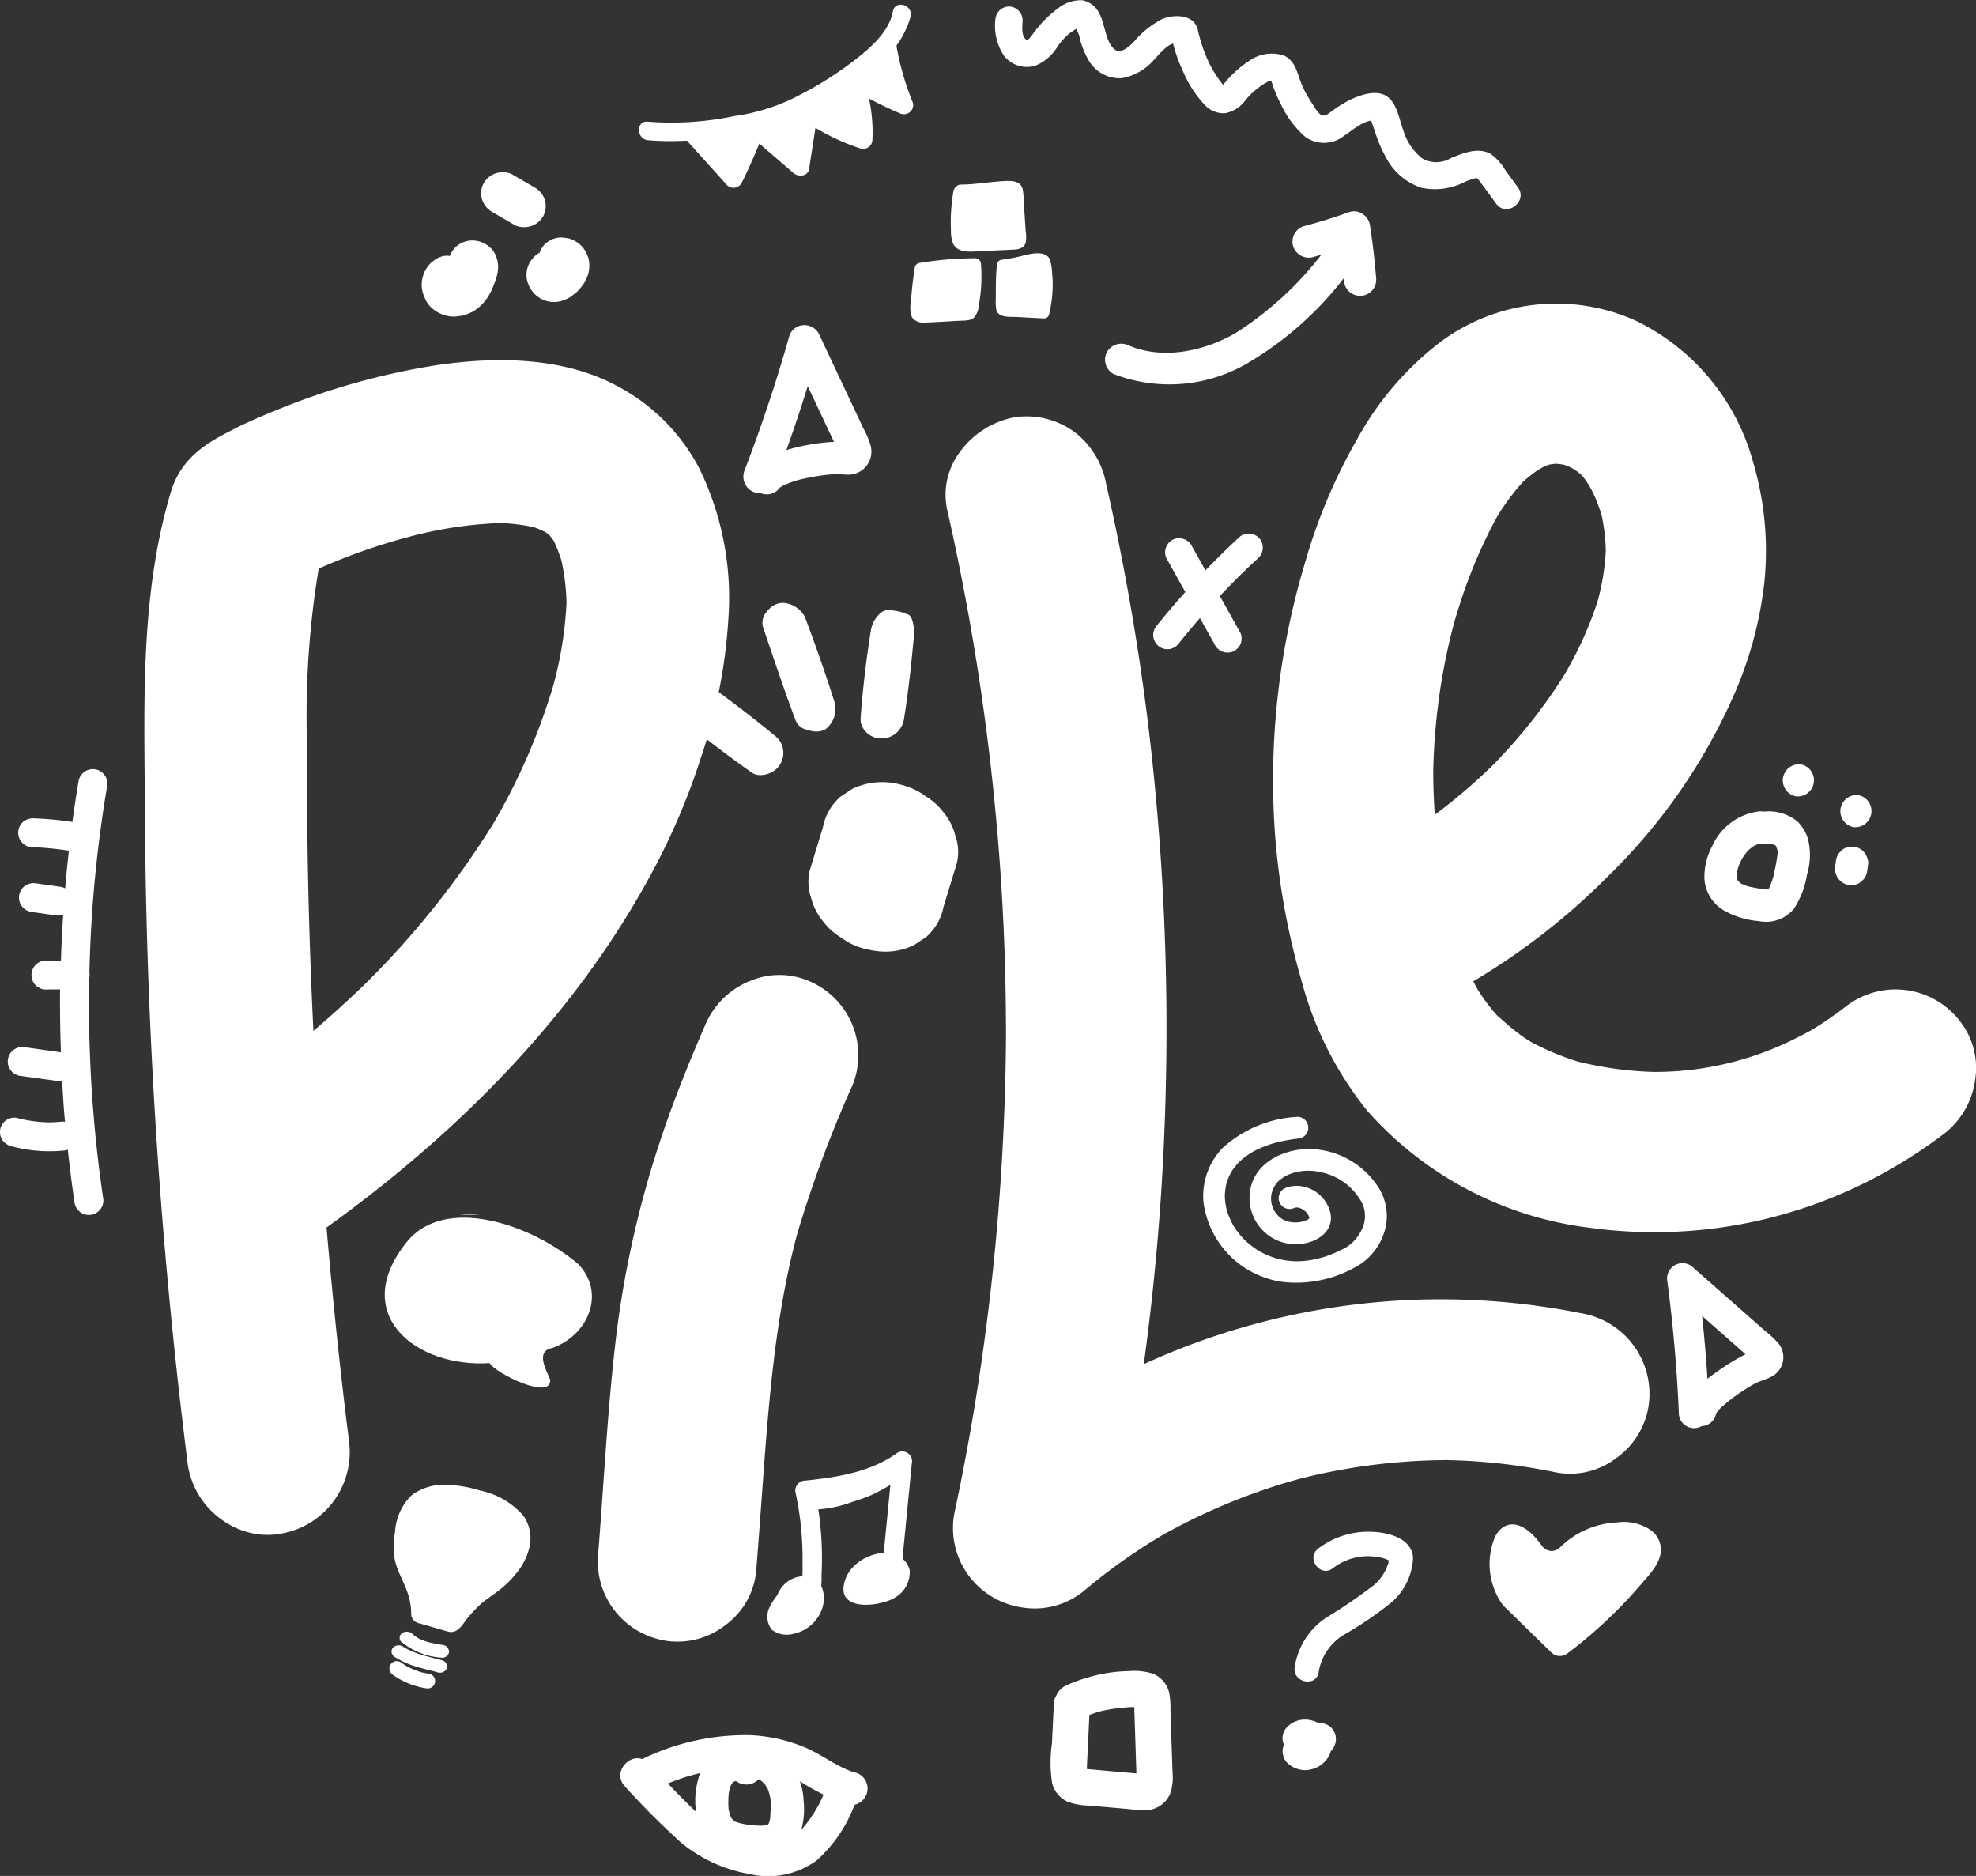
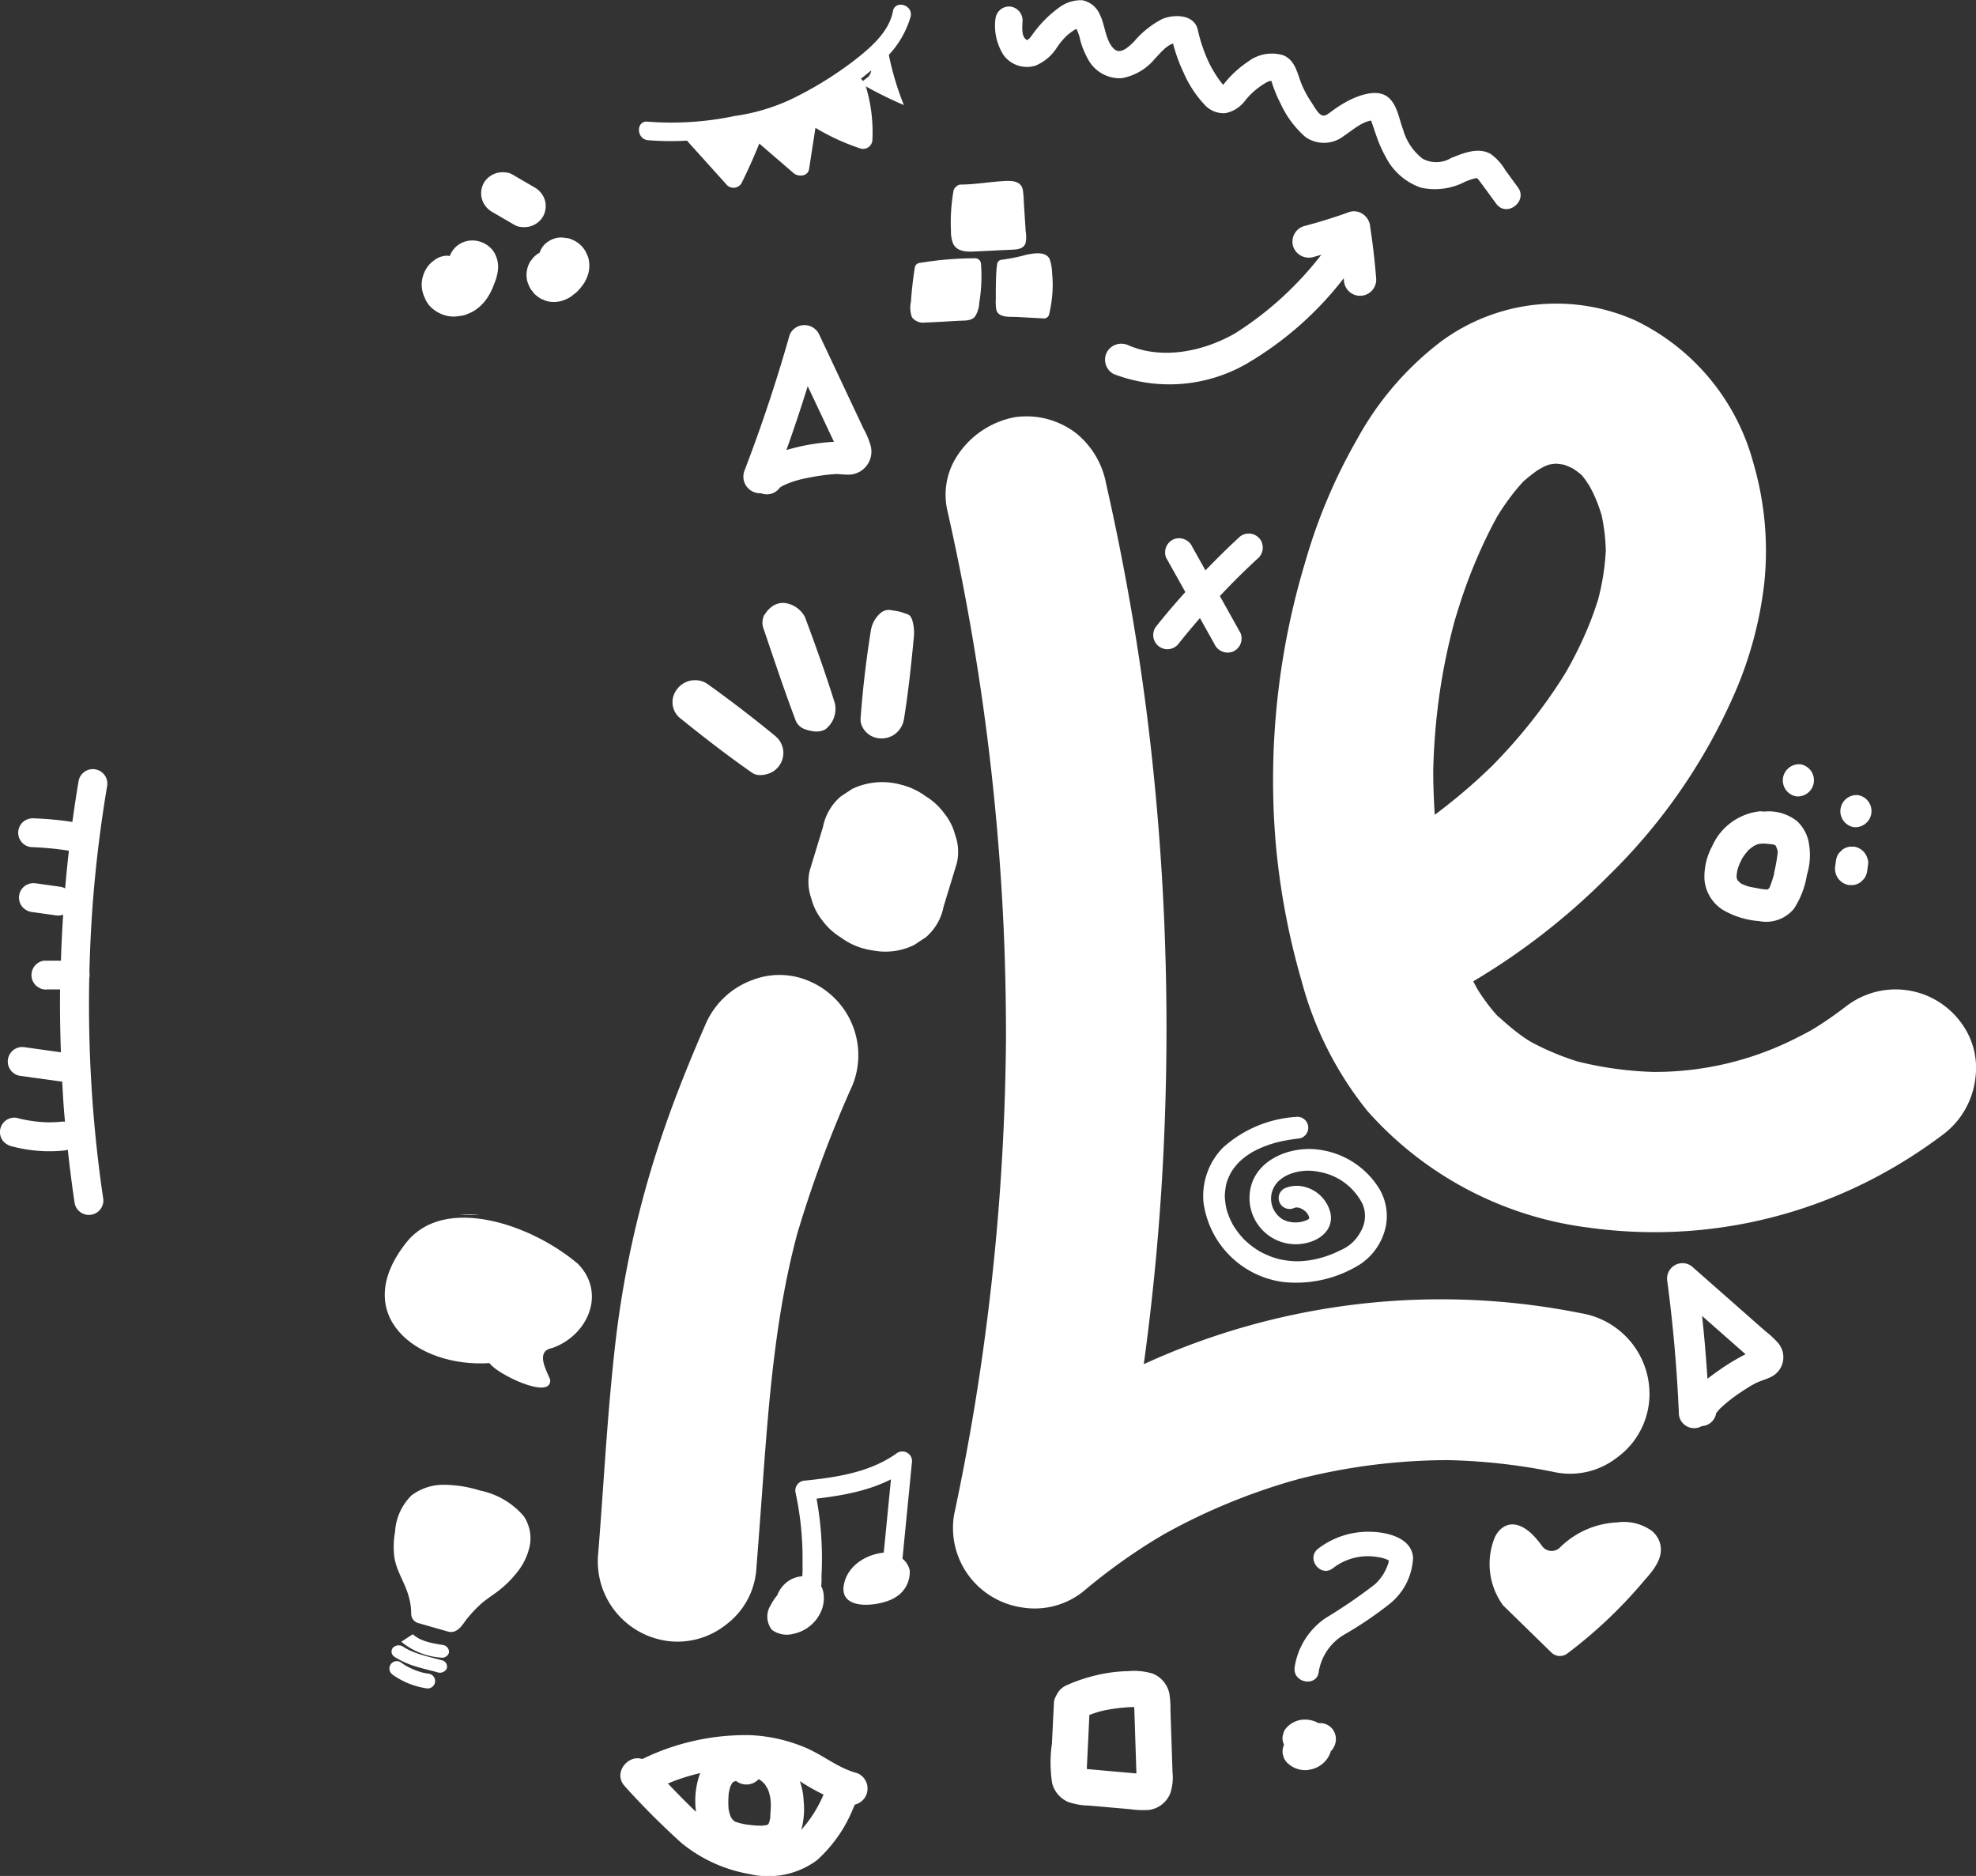
<svg xmlns="http://www.w3.org/2000/svg" width="143.097" height="135.822" viewBox="0 0 143.097 135.822">
  <rect x="0" y="0" width="143.097" height="135.822" fill="#333333" stroke="none" />
  <defs>
    <clipPath id="a">
      <rect width="143.097" height="135.822" fill="#fff" />
    </clipPath>
  </defs>
  <g clip-path="url(#a)">
    <path d="M199.427,87.556a5.867,5.867,0,0,0-8.111-1.024c-.71.549-1.428,1.053-2.134,1.5-.1.063-.2.124-.3.186l-.147.089c-.383.211-.771.411-1.15.6a22.632,22.632,0,0,1-10.284,2.42,25.745,25.745,0,0,1-5.5-.761l-.062-.019c-.233-.074-.463-.151-.695-.235-.466-.167-.92-.349-1.351-.541s-.877-.411-1.289-.637l-.1-.06c-.119-.076-.239-.152-.356-.23a16.4,16.4,0,0,1-1.556-1.25c-.115-.1-.229-.2-.345-.3h0c-.042-.038-.089-.079-.105-.1q-.243-.273-.47-.561a14.428,14.428,0,0,1-.9-1.281l-.122-.219c-.064-.122-.129-.245-.191-.368a49.078,49.078,0,0,0,9.865-7.712,41.823,41.823,0,0,0,9.14-13.316,27.906,27.906,0,0,0,2.068-7.8,22.63,22.63,0,0,0-.79-8.7,16.077,16.077,0,0,0-8.517-10.306,14.056,14.056,0,0,0-14.122,1.527,22.364,22.364,0,0,0-6.061,7.065,39.888,39.888,0,0,0-3.757,8.9,54.645,54.645,0,0,0-2.141,20.239,52.61,52.61,0,0,0,1.887,10.093,25.326,25.326,0,0,0,4.75,9.384,25.671,25.671,0,0,0,16.185,8.479q.76.106,1.533.173A34.309,34.309,0,0,0,193.881,98.7a36,36,0,0,0,4.511-2.927,5.973,5.973,0,0,0,2.237-4.068,5.477,5.477,0,0,0-1.2-4.145M172.628,48.8l.023.048-.023-.031.028.042c.01.022.022.044.033.065l.025.046,0,0c.153.289.27.529.369.755a11.874,11.874,0,0,1,.473,1.305,13.824,13.824,0,0,1,.3,2.554,16.867,16.867,0,0,1-.252,2.171c-.079.436-.18.89-.3,1.351l-.046.145c-.065.2-.129.4-.2.605a25.726,25.726,0,0,1-1.236,2.928c-.239.485-.5.976-.772,1.458l-.094.161c-.122.2-.246.4-.374.6a38.184,38.184,0,0,1-4.3,5.481c-.2.215-.407.429-.606.632l-.078.079c-.411.393-.85.81-1.29,1.2-.877.781-1.787,1.524-2.7,2.21-.045.034-.09.068-.137.1-.073-1.06-.11-2.126-.112-3.192a46.738,46.738,0,0,1,.545-6.146c.168-1.057.375-2.119.617-3.156.123-.527.255-1.051.393-1.56.091-.3.183-.605.279-.906a36.723,36.723,0,0,1,2.563-6.2c.066-.124.135-.247.2-.37l.031-.055h0l.008-.014.158-.255c.254-.4.5-.75.742-1.079.227-.3.462-.6.695-.867q.147-.17.3-.333a12.34,12.34,0,0,1,1.038-.819l.039-.022c.1-.055.39-.22.475-.26.1-.043.209-.082.316-.118.164-.028.331-.049.5-.063a5.548,5.548,0,0,1,.572.075c.048.016.1.033.145.052.166.065.33.138.486.215l.016.009c.2.133.36.247.5.363.051.041.1.084.148.128a6.924,6.924,0,0,1,.435.588m.192.238c-.022-.025-.044-.05-.064-.076" transform="translate(-57.568 -13.716)" fill="#fff" />
-     <path d="M59.275,61.1a21.3,21.3,0,0,0-2.11-10.909,14.118,14.118,0,0,0-5.943-5.956c-3.327-1.8-7.746-2.3-13.131-1.5a51.518,51.518,0,0,0-11.4,3.187c-1.372.548-2.467,1.039-3.448,1.547-1.505.779-3.567,1.846-4.339,4.429-2.022,6.765-1.959,13.812-1.9,20.626q.011,1.183.018,2.359a394.281,394.281,0,0,0,2.483,42.253c.189,1.668.4,3.391.613,5.123a5.97,5.97,0,0,0,2.408,4.013,5.783,5.783,0,0,0,2.633,1.094,5.35,5.35,0,0,0,1.666-.03,5.992,5.992,0,0,0,4.993-6.592c-.638-5.064-1.19-10.3-1.642-15.582,10.625-7.64,18.59-16.353,23.681-25.914a48.354,48.354,0,0,0,3.434-8.117A38.025,38.025,0,0,0,59.275,61.1M28.756,70.024a65.563,65.563,0,0,1,.85-12.566,42.844,42.844,0,0,1,6.5-2.291,29.623,29.623,0,0,1,6.63-1.009,13.318,13.318,0,0,1,2.461.3,7.656,7.656,0,0,1,.825.351c.1.071.2.148.3.23.113.139.223.285.325.436a11.341,11.341,0,0,1,.535,1.378,15.735,15.735,0,0,1,.372,3.067,27.782,27.782,0,0,1-.958,6.007,45.47,45.47,0,0,1-4.342,9.989,63.093,63.093,0,0,1-9.392,11.716q-1.738,1.675-3.636,3.3c-.162-3.28-.281-6.518-.356-9.668-.087-3.67-.122-7.425-.106-11.161V70.1h0Z" transform="translate(-6.529 -16.287)" fill="#fff" />
    <path d="M157.336,113.915a51.638,51.638,0,0,0-31.743,3.672c.764-5.574,1.263-11.177,1.486-16.707a182.819,182.819,0,0,0-1.281-30.51c-.705-5.5-1.692-11.062-2.931-16.521a6.147,6.147,0,0,0-2.14-3.637,5.894,5.894,0,0,0-4.462-1.19,6.377,6.377,0,0,0-4.125,2.711,5.138,5.138,0,0,0-.78,4.009,171.907,171.907,0,0,1,4.081,30.215c.118,2.6.175,5.3.173,8.036a172.732,172.732,0,0,1-2.3,26.815c-.42,2.526-.911,5.117-1.462,7.7a5.8,5.8,0,0,0,2.782,5.936,5.88,5.88,0,0,0,2.2.766,5.618,5.618,0,0,0,4.374-1.165,42.6,42.6,0,0,1,4.783-3.5c.383-.24.772-.472,1.161-.7l.006,0c.257-.143.516-.283.771-.418.852-.451,1.736-.88,2.626-1.278a44.855,44.855,0,0,1,5.669-2.08l.575-.163c.5-.126,1-.245,1.5-.355.952-.207,1.921-.385,2.877-.53a44.971,44.971,0,0,1,6.371-.487,43.1,43.1,0,0,1,7.9.891,5.5,5.5,0,0,0,4.372-1.043,5.7,5.7,0,0,0,2.361-4,5.921,5.921,0,0,0-4.848-6.47" transform="translate(-42.763 -18.818)" fill="#fff" />
    <path d="M88.747,122.744a5.821,5.821,0,0,0-2.92-7.542,5.43,5.43,0,0,0-4.287-.163,5.886,5.886,0,0,0-3.363,3.122c-1.468,3.36-2.565,6.194-3.453,8.918a72.781,72.781,0,0,0-3.1,14.124c-.407,3.507-.658,7.066-.9,10.508-.113,1.6-.225,3.2-.353,4.791a5.814,5.814,0,0,0,4.832,6.366c.073.014.145.025.218.035a5.646,5.646,0,0,0,4.183-1.174,5.5,5.5,0,0,0,2.2-3.875c.165-2.06.315-4.121.465-6.181l.039-.529c.465-6.38.974-12.131,2.469-17.723a86.923,86.923,0,0,1,3.965-10.678" transform="translate(-27.046 -44.085)" fill="#fff" />
    <path d="M105.736,95.838a4.144,4.144,0,0,0-.8-1.59,4.7,4.7,0,0,0-1.356-1.241,4.938,4.938,0,0,0-1.754-.82,5.055,5.055,0,0,0-3.55.3l-.852.563-.107.1a3.882,3.882,0,0,0-1.157,2.095l-.944,3.1-.045.18a3.605,3.605,0,0,0,.146,1.9,4.166,4.166,0,0,0,.8,1.59,4.688,4.688,0,0,0,1.357,1.24,4.934,4.934,0,0,0,1.754.821c.2.049.429.094.669.127a4.7,4.7,0,0,0,2.881-.425l.852-.564.106-.1a3.877,3.877,0,0,0,1.157-2.1l.945-3.1.044-.179a3.6,3.6,0,0,0-.146-1.905" transform="translate(-36.562 -35.368)" fill="#fff" />
    <path d="M186.97,57.151a6.47,6.47,0,0,1-.391-.641" transform="translate(-71.727 -21.724)" fill="#fff" />
    <path d="M148.7,25.07a1.125,1.125,0,0,0-1.014-.165q-1.622.588-3.293,1.024a1.177,1.177,0,0,0-.765,1.466,1.194,1.194,0,0,0,1.465.765c.193-.05.382-.11.574-.164a24.289,24.289,0,0,1-6.259,5.7c-2.273,1.291-5.21,1.921-7.695.864a1.2,1.2,0,0,0-1.578.495,1.179,1.179,0,0,0,.495,1.578,11.239,11.239,0,0,0,9.586-.722,24.515,24.515,0,0,0,7.074-6.212c0,.047.01.094.014.141a1.169,1.169,0,1,0,2.337-.081q-.145-1.895-.435-3.774a1.219,1.219,0,0,0-.5-.91" transform="translate(-49.98 -9.552)" fill="#fff" />
    <path d="M96.689,47.07a5.718,5.718,0,0,0-.54-1.325q-.323-.689-.648-1.376l-2.548-5.413a1.176,1.176,0,0,0-1.077-.714,1.148,1.148,0,0,0-1.078.7q-1.415,5-3.279,9.851a1.207,1.207,0,0,0,1.2,1.62,1.159,1.159,0,0,0,1.38-.424,1.821,1.821,0,0,0,.168-.1c.161-.078.323-.153.49-.215a7.352,7.352,0,0,1,1.376-.377,14.892,14.892,0,0,1,1.674-.251c.124-.01.248-.015.372-.025.02,0,.053,0,.085,0,.218.016.436.04.654.042a1.669,1.669,0,0,0,1.769-1.983m-6.561,2.875-.007,0a1.347,1.347,0,0,0,.1-.162c-.054.082-.084.132-.1.157m.48-2.676-.038.012q.823-2.3,1.543-4.624.549,1.163,1.1,2.327.3.642.605,1.284l.2.422c-.06,0-.121,0-.181.006a14.828,14.828,0,0,0-3.222.572m3.729,1.745h0" transform="translate(-33.612 -14.701)" fill="#fff" />
    <path d="M204.158,154.336a7.282,7.282,0,0,0-.938-.872l-1.121-.987-4.2-3.7a1.114,1.114,0,0,0-1.776,1.01q.648,4.856.852,9.756a1.112,1.112,0,0,0,1.237.95,1.067,1.067,0,0,0,.416-.142,1.105,1.105,0,0,0,1.044-.938l.026-.03c.072-.084.14-.172.213-.255.015-.017.064-.067.1-.1a10.778,10.778,0,0,1,1.239-.989q.366-.255.744-.489c.07-.044.141-.086.212-.128.01,0,.209-.116.235-.131.371-.2.768-.291,1.14-.471a1.586,1.586,0,0,0,.582-2.478m-2.643.953a16.135,16.135,0,0,0-1.739,1.083c-.226.161-.482.345-.74.547q-.144-2.278-.388-4.548l1.036.913,1.541,1.358.57.5q-.141.07-.279.145" transform="translate(-75.391 -57.098)" fill="#fff" />
    <path d="M132.419,203.9q-.023-.75-.049-1.5l-.1-3a7.13,7.13,0,0,0-.07-1.164,1.985,1.985,0,0,0-1.217-1.5,4.62,4.62,0,0,0-1.769-.178,10.456,10.456,0,0,0-1.453.127,11.959,11.959,0,0,0-3.051.912,1.432,1.432,0,0,0-.713.741,1.021,1.021,0,0,0-.166.507q-.073,1.481-.145,2.961a9.588,9.588,0,0,0,.019,2.88,2.032,2.032,0,0,0,1.146,1.338,4.81,4.81,0,0,0,1.524.267l2.958.26a6.831,6.831,0,0,0,1.368.057,1.947,1.947,0,0,0,1.541-1.167,3.556,3.556,0,0,0,.177-1.544m-2.787-5.14c-.045-.09-.007-.081,0,0m-3.785,4.827h0m.382.42a.179.179,0,0,1,0,.023l0-.023m1.173-.252-1.109-.1c-.017,0-.046-.007-.079-.013.007-.146.012-.293.018-.438q.032-.667.065-1.333.053-1.067.1-2.136c.1-.036.194-.075.293-.109.147-.05.294-.095.443-.14l.047-.014.009,0q.161-.041.323-.076a12.429,12.429,0,0,1,2.041-.237l.026,0h.064c0,.07.009.139.011.207q.039,1.162.076,2.324.037,1.137.074,2.274l-.041,0-2.367-.209" transform="translate(-47.508 -75.562)" fill="#fff" />
    <path d="M54.055,142.833a8.009,8.009,0,0,0,1.463.032Z" transform="translate(-20.78 -54.909)" fill="#fff" />
    <path d="M59.24,146.555c-3.427-2.9-9.656-4.969-12.386-1.569-4.221,5.259.713,9.118,6,8.766.451.759,4.524,2.746,4.389,1.194-.311-.734-1.077-2.063.151-2.286,2.6-.917,3.924-3.993,1.85-6.106" transform="translate(-17.4 -55.06)" fill="#fff" />
    <path d="M155.07,182.805a4.122,4.122,0,0,1,3.282-.8,2.3,2.3,0,0,1,.763.234c.08.049-.013-.115,0-.074a.989.989,0,0,1-.076.4,3.437,3.437,0,0,1-.934,1.41,37.412,37.412,0,0,1-3.573,2.444,5.256,5.256,0,0,0-2.241,3.606c-.092,1.133,1.664,1.385,1.756.245a3.84,3.84,0,0,1,1.926-2.706,26.8,26.8,0,0,0,3.2-2.174,4.519,4.519,0,0,0,1.7-3.345c-.092-1.422-1.815-1.837-2.99-1.875A5.947,5.947,0,0,0,154,181.39c-.9.7.166,2.118,1.069,1.415" transform="translate(-58.543 -69.262)" fill="#fff" />
    <path d="M151.345,205.489a1.63,1.63,0,0,0,.384.251,1.814,1.814,0,0,0,.46.147,1.572,1.572,0,0,0,.648,0,1.969,1.969,0,0,0,1.183-.667,1.853,1.853,0,0,0,.257-.4,1.7,1.7,0,0,0,.158-.92,1.78,1.78,0,0,0-.316-.827,2.011,2.011,0,0,0-.3-.324.84.84,0,0,0-.137-.11,2.729,2.729,0,0,0-.382-.22,2.7,2.7,0,0,0-.449-.132,2.108,2.108,0,0,0-.489-.023.81.81,0,0,0-.172.02,1.894,1.894,0,0,0-.7.283,1.757,1.757,0,0,0-.351.317.868.868,0,0,0-.2.412.882.882,0,0,0-.044.465,1.257,1.257,0,0,0,.436.766,2.839,2.839,0,0,0,.419.27,1.317,1.317,0,0,0,.195.094,2.342,2.342,0,0,0,.716.167,3.523,3.523,0,0,0,.509-.006,2.259,2.259,0,0,0,.348-.078,1.969,1.969,0,0,0,.339-.11,2.91,2.91,0,0,0,.438-.252.875.875,0,0,0,.292-.339,1.2,1.2,0,0,0-.063-1.3,1.174,1.174,0,0,0-.771-.453,1.257,1.257,0,0,0-.866.225c-.03.021-.06.041-.092.059l.26-.148a1.306,1.306,0,0,1-.279.116l.293-.078a1.407,1.407,0,0,1-.343.046h.313a1.407,1.407,0,0,1-.365-.05l.3.084a1.346,1.346,0,0,1-.3-.128l.26.155a1.308,1.308,0,0,1-.158-.115q.1.822.195,1.642l.023-.023-.214.209a.616.616,0,0,1,.115-.085l-.259.148a.646.646,0,0,1,.13-.052l-.293.078a.77.77,0,0,1,.187-.024h-.313a.869.869,0,0,1,.207.029l-.3-.084a.934.934,0,0,1,.209.087l-.26-.155a.849.849,0,0,1,.165.127l-.209-.214a.721.721,0,0,1,.1.137l-.148-.259a.627.627,0,0,1,.054.129c-.026-.1-.052-.2-.078-.293a.63.63,0,0,1,.02.143l0-.314a.63.63,0,0,1-.021.155l.084-.3a.659.659,0,0,1-.06.14l.155-.26a.732.732,0,0,1-.105.134l.214-.209a.856.856,0,0,1-.167.126l.26-.148a.944.944,0,0,1-.212.087l.292-.078a.864.864,0,0,1-.207.026h.313a.751.751,0,0,1-.169-.022l.3.084a.655.655,0,0,1-.156-.066l.26.155a.641.641,0,0,1-.108-.087,1.131,1.131,0,0,0-1.3-.089.888.888,0,0,0-.343.283,1.18,1.18,0,0,0-.241.876c.026.1.052.2.078.293a1.18,1.18,0,0,0,.358.473" transform="translate(-58.006 -77.756)" fill="#fff" />
    <path d="M117.111,1.322A3.941,3.941,0,0,0,117.7,4a2.106,2.106,0,0,0,2.293.757,3.352,3.352,0,0,0,1.575-1.335,5.145,5.145,0,0,1,.724-.859,3.982,3.982,0,0,1,.443-.335,1.7,1.7,0,0,1,.262-.153q.287-.083.108-.085l-.4-.311a3,3,0,0,1,.545,1.238,6.009,6.009,0,0,0,.555,1.363,2.6,2.6,0,0,0,2.439,1.381,4.013,4.013,0,0,0,2.38-1.378c.385-.388,1.12-1.373,1.756-1.108L129.8,2.4a11.672,11.672,0,0,0,.938,2.876,8.09,8.09,0,0,0,1.588,2.387,1.844,1.844,0,0,0,1.45.527,2.364,2.364,0,0,0,1.351-.829A5.3,5.3,0,0,1,136.857,5.9c.056-.019.323-.062.326-.071q-.264-.356-.121-.051.049.16.1.318a9.327,9.327,0,0,0,.59,1.4,7.177,7.177,0,0,0,1.8,2.423,2.339,2.339,0,0,0,2.8-.089c.637-.409,1.532-1.259,2.367-1.092l-.474-.2c-.081-.056-.035-.1.015.046s.109.308.162.464c.095.279.187.56.286.838a9.527,9.527,0,0,0,.692,1.541,4.509,4.509,0,0,0,2.526,2.162,4.719,4.719,0,0,0,3.182-.427,4.908,4.908,0,0,1,.724-.25c.046-.01.323-.017.172-.065-.131-.042.08.152.124.212.417.56.826,1.126,1.239,1.689.751,1.024,2.322-.164,1.572-1.187l-.912-1.245a3.773,3.773,0,0,0-1.075-1.179c-.906-.5-1.965-.047-2.843.3a2.074,2.074,0,0,1-2.076.049,4.067,4.067,0,0,1-1.4-2.078c-.3-.787-.437-1.907-1.167-2.422-.811-.572-2.14-.05-2.921.365a10.031,10.031,0,0,0-1.1.711c-.211.15-.451.379-.7.284-.278-.1-.594-.694-.753-.929a7.7,7.7,0,0,1-.659-1.187c-.362-.808-.457-1.841-1.375-2.224a2.843,2.843,0,0,0-2.536.438,7.708,7.708,0,0,0-1.773,1.633c0-.006-.187.225-.076.14.023-.018.147.076.068-.016-.126-.147-.244-.3-.356-.459a8.759,8.759,0,0,1-.682-1.131,11.147,11.147,0,0,1-.847-2.466c-.262-1.114-1.708-1.128-2.575-.768a6.7,6.7,0,0,0-2.038,1.631c-.329.324-.954.963-1.424.555-.651-.566-.665-1.748-1.046-2.487a1.746,1.746,0,0,0-1.285-1.06A2.643,2.643,0,0,0,121.7.556a8.421,8.421,0,0,0-1.963,2.013c-.076.091-.22.3-.345.325-.047.01.013.031-.09-.052-.319-.255-.252-.891-.239-1.249a1.014,1.014,0,0,0-.84-1.112.992.992,0,0,0-1.111.84" transform="translate(-45.017 0)" fill="#fff" />
    <path d="M148.3,131.364a8.716,8.716,0,0,0-5.326,2.23,5.011,5.011,0,0,0-1.409,3.915,6.705,6.705,0,0,0,5.872,5.82,8.756,8.756,0,0,0,5.522-1.322,4.385,4.385,0,0,0,1.826-2.78,3.872,3.872,0,0,0-.491-2.67,6.05,6.05,0,0,0-4.844-2.862c-2.048-.094-4.4,1.03-4.54,3.323A3.348,3.348,0,0,0,149,140.5c1.037-.224,1.982-.978,1.771-2.145a2.567,2.567,0,0,0-1.831-1.912,2.218,2.218,0,0,0-1.468.082.79.79,0,0,0,.6,1.46.541.541,0,0,1,.288-.062.647.647,0,0,1,.265.073c.036.015.195.1.087.034a2.054,2.054,0,0,1,.209.153c.029.023.057.048.083.073-.01-.01-.073-.08-.014-.013a1.83,1.83,0,0,1,.153.2c.083.123-.026-.065.033.066a1.264,1.264,0,0,1,.047.124c0-.009-.03-.128-.014-.041.012.059.055.174.015.113-.007-.012.026-.069,0-.008-.009.018-.06.1-.007.026s-.026.036-.045.047c-.063.038,0,0,.014-.017a.438.438,0,0,1-.1.069,2.7,2.7,0,0,1-.409.135,2.108,2.108,0,0,1-1.078-.047,2.55,2.55,0,0,1-.238-.1.537.537,0,0,1-.115-.068,1.524,1.524,0,0,1-.344-.3,1.76,1.76,0,0,1-.369-1.653.394.394,0,0,1,.043-.118c.034-.079.066-.159.105-.235a2.353,2.353,0,0,1,.307-.409,2.644,2.644,0,0,1,.9-.547,3.712,3.712,0,0,1,2.052-.134,4.334,4.334,0,0,1,3.154,2.339,2.207,2.207,0,0,1,0,1.7,3.333,3.333,0,0,1-.648.986,3.018,3.018,0,0,1-.989.662,7.383,7.383,0,0,1-2.127.7,6.658,6.658,0,0,1-1.049.086c.132,0-.1,0-.139-.007-.077,0-.153-.009-.23-.015-.163-.014-.325-.034-.486-.06s-.314-.061-.47-.1l-.106-.027.03.009q-.121-.036-.24-.076a6.147,6.147,0,0,1-.873-.374c-.062-.032-.122-.066-.183-.1-.034-.019.062.042-.06-.036s-.265-.174-.393-.27a6.035,6.035,0,0,1-.66-.568c-.028-.027.055.063-.042-.046-.044-.049-.088-.1-.131-.147-.1-.116-.195-.235-.284-.358q-.115-.156-.22-.319c-.04-.063-.079-.127-.117-.191.078.132-.013-.026-.038-.076a5.613,5.613,0,0,1-.32-.752c-.02-.058-.038-.118-.057-.177-.056-.174.01.065-.019-.071s-.057-.26-.077-.391-.034-.262-.043-.393c0-.061-.006-.121-.009-.182-.007-.137-.013.127,0-.06a5.531,5.531,0,0,1,.1-.779c.015-.071.06-.219.012-.061.018-.058.036-.117.057-.175a3.983,3.983,0,0,1,.15-.372c.031-.066.065-.131.1-.2s.092-.164.021-.045a4.066,4.066,0,0,1,.257-.374q.122-.16.259-.308c.046-.05.094-.1.143-.148-.108.106.081-.07.115-.1a5.432,5.432,0,0,1,.8-.569c-.089.053.081-.044.106-.057.074-.039.148-.076.223-.113q.274-.132.559-.241a7.836,7.836,0,0,1,1.089-.334,12.894,12.894,0,0,1,1.4-.23.79.79,0,0,0-.206-1.565" transform="translate(-54.416 -50.498)" fill="#fff" />
    <path d="M179.7,188.475a.886.886,0,0,0,1.123.091,33.767,33.767,0,0,0,5.618-5.325c.733-.811,1.526-1.81,1.036-2.918a1.813,1.813,0,0,0-.523-.67,3.481,3.481,0,0,0-2.5-.6,6.274,6.274,0,0,0-4.114,1.795.851.851,0,0,1-1.32-.092,7.2,7.2,0,0,0-.552-.679c-.611-.663-1.557-1.255-2.388-.583a1.86,1.86,0,0,0-.478.638,5.093,5.093,0,0,0,.593,4.921Z" transform="translate(-67.351 -68.826)" fill="#fff" />
    <path d="M50.269,185.272c.718.169,1.076-.617,1.384-.976a9.524,9.524,0,0,1,1.03-1.08c.379-.323.812-.594,1.21-.9a7.442,7.442,0,0,0,1.266-1.232,4.624,4.624,0,0,0,1-2,2.892,2.892,0,0,0-.425-2.169,5.631,5.631,0,0,0-3.176-1.863,8.9,8.9,0,0,0-2.582-.415,3.832,3.832,0,0,0-2.373.766,4.022,4.022,0,0,0-1.192,2.633,6.075,6.075,0,0,0-.05,1.859c.223,1.386,1.227,2.315,1.218,4.119a.7.7,0,0,0,.539.642Z" transform="translate(-17.801 -67.134)" fill="#fff" />
    <path d="M53.587,184.077a9.483,9.483,0,0,1,1.046,2.638l2.84-1.969" transform="translate(-20.601 -70.765)" fill="#fff" />
-     <path d="M47.89,192.659a2.867,2.867,0,0,0,1.159.667,9.137,9.137,0,0,0,1.349.295" transform="translate(-18.41 -74.064)" fill="#fff" />
-     <path d="M47.137,192.641A5.072,5.072,0,0,0,50,193.79a.508.508,0,0,0,.594-.385.514.514,0,0,0-.466-.533c-.228-.038-.456-.076-.681-.122-.113-.023-.225-.047-.337-.077.118.031-.078-.024-.1-.03-.052-.015-.1-.032-.155-.05q-.143-.049-.281-.109c-.046-.02-.091-.041-.136-.063l-.076-.038c.052.027.06.032.027.013-.082-.053-.167-.1-.247-.158-.039-.029-.076-.059-.114-.089s-.042-.035,0,.006c-.02-.018-.039-.038-.058-.057a.608.608,0,0,0-.75-.1.426.426,0,0,0-.09.649" transform="translate(-18.077 -73.774)" fill="#fff" />
+     <path d="M47.137,192.641A5.072,5.072,0,0,0,50,193.79a.508.508,0,0,0,.594-.385.514.514,0,0,0-.466-.533c-.228-.038-.456-.076-.681-.122-.113-.023-.225-.047-.337-.077.118.031-.078-.024-.1-.03-.052-.015-.1-.032-.155-.05q-.143-.049-.281-.109c-.046-.02-.091-.041-.136-.063l-.076-.038c.052.027.06.032.027.013-.082-.053-.167-.1-.247-.158-.039-.029-.076-.059-.114-.089s-.042-.035,0,.006c-.02-.018-.039-.038-.058-.057" transform="translate(-18.077 -73.774)" fill="#fff" />
    <path d="M46.92,194.28a10.018,10.018,0,0,0,2.962,1.054" transform="translate(-18.038 -74.687)" fill="#fff" />
    <path d="M46.266,194.351a6.024,6.024,0,0,0,1.514.693c.257.081.518.151.78.219l.454.118.019,0,.105.028.209.057a.565.565,0,0,0,.7-.23.465.465,0,0,0-.292-.616c-.29-.079-.582-.153-.874-.229l-.071-.018-.209-.057c-.121-.034-.243-.068-.363-.105-.238-.073-.473-.155-.7-.251q-.17-.072-.334-.155c.077.039-.094-.054-.11-.063-.06-.036-.119-.073-.178-.111a.593.593,0,0,0-.749.063.437.437,0,0,0,.1.654" transform="translate(-17.707 -74.399)" fill="#fff" />
    <path d="M46.675,196.255a5.023,5.023,0,0,0,2.24.9" transform="translate(-17.943 -75.447)" fill="#fff" />
    <path d="M46.013,196.345a5.673,5.673,0,0,0,2.5,1.013.535.535,0,1,0,.148-1.06,5.762,5.762,0,0,1-.577-.116c-.06-.016-.054-.014.017,0l-.081-.024-.12-.039c-.093-.031-.185-.066-.276-.1a5.064,5.064,0,0,1-.532-.252.585.585,0,0,1-.11-.062l.011.007-.071-.045c-.083-.052-.164-.108-.244-.166a.535.535,0,1,0-.662.841" transform="translate(-17.612 -75.116)" fill="#fff" />
    <path d="M208.928,99.488c0-.008-.006-.016-.01-.023l-.038-.045-.007-.006h0a.431.431,0,0,0,.057.074" transform="translate(-80.297 -38.218)" fill="#fff" />
    <path d="M207.21,96.13a3.294,3.294,0,0,0-2.172-.7,1.876,1.876,0,0,1-.469-.009,4.28,4.28,0,0,0-3.5,2.539,4.669,4.669,0,0,0-.553,2.421,2.889,2.889,0,0,0,1.3,2.161,6.086,6.086,0,0,0,2.654.832,2.605,2.605,0,0,0,2.523-.894,6.252,6.252,0,0,0,.943-2.458,4.866,4.866,0,0,0,.08-2.572,2.886,2.886,0,0,0-.806-1.323m-1.373,2.153a.129.129,0,0,1-.007-.027s.006.014.007.027m-.221-.465s.006.008.009.012h0s0-.007-.007-.012m-1.862.364-.053.051a.213.213,0,0,1,.053-.051m-.9,2.124.012.04s-.009-.019-.012-.04m.014.041s.01.021.022.047a.082.082,0,0,1-.022-.047m2.3.677.058-.082c-.021.043-.041.076-.058.082m.4-1.115-.034.132-.05.175c-.044.145-.09.29-.145.432-.013.035-.057.175-.1.274l-.039.05-.078.1c-.038.006-.082.014-.11.021a5.222,5.222,0,0,1-.715-.105c-.175-.028-.348-.066-.523-.1l-.064-.015c-.081-.026-.163-.052-.242-.083-.058-.023-.117-.048-.174-.075l-.076-.038q-.17-.092.041.03c-.09-.012-.2-.148-.269-.2h0c-.016-.021-.053-.058-.082-.094,0-.008,0-.013-.009-.023a1.175,1.175,0,0,1-.047-.116c0-.042-.007-.089-.01-.1s0-.015-.006-.023c.012-.129.023-.257.047-.384l.013-.064c.01-.034.036-.136.041-.151q.063-.187.142-.369c.054-.122.116-.239.175-.359l0,0c.047-.07.092-.141.141-.209a3.876,3.876,0,0,1,.249-.309s.02-.026.042-.051l.02-.018.058-.051a3.066,3.066,0,0,1,.338-.254l.02-.014c.059-.028.148-.065.154-.068.046-.019.094-.033.14-.053l0,0c.111-.015.219-.028.329-.036a7.151,7.151,0,0,1,.752.069h0c.026.009.052.017.077.028l.071.032h0l0,0,0,0,0,0,.029.022.009.023.019.022c.012.015.017.02.024.028a.182.182,0,0,1-.034-.027c.019.046.039.09.056.137s.041.121.062.181c0,.008.006.017.009.026s0,.026,0,.041c0,.05-.01.127-.011.134-.018.169-.043.338-.07.505q-.076.468-.189.929" transform="translate(-77.082 -36.684)" fill="#fff" />
    <path d="M210.7,92.21a1.17,1.17,0,0,0,.323-2.316,1.17,1.17,0,0,0-.323,2.316" transform="translate(-80.627 -34.553)" fill="#fff" />
    <path d="M217.468,95.832a1.17,1.17,0,0,0,.323-2.316,1.17,1.17,0,0,0-.323,2.316" transform="translate(-83.228 -35.945)" fill="#fff" />
    <path d="M218.222,100.442a1.2,1.2,0,0,0-.959-.859h-.313a1.162,1.162,0,0,0-.553.227l-.214.209a1.161,1.161,0,0,0-.239.563l-.065.462a1.2,1.2,0,0,0,1,1.319h.314a1.158,1.158,0,0,0,.552-.227l.214-.209a1.162,1.162,0,0,0,.239-.563l.065-.462a.877.877,0,0,0-.038-.46" transform="translate(-82.985 -38.282)" fill="#fff" />
    <path d="M143.381,63.159a1.033,1.033,0,0,0-1.436-.2c-.866.793-1.7,1.618-2.515,2.461l-.952-1.7a1.053,1.053,0,0,0-1.338-.558,1.036,1.036,0,0,0-.558,1.338l1.391,2.488c-.733.818-1.45,1.652-2.132,2.514a1.026,1.026,0,0,0,1.61,1.269c.51-.645,1.04-1.275,1.578-1.9l1.048,1.874a1.052,1.052,0,0,0,1.338.558,1.036,1.036,0,0,0,.558-1.338l-1.5-2.688c.872-.926,1.772-1.825,2.711-2.685a1.054,1.054,0,0,0,.2-1.436" transform="translate(-52.134 -24.123)" fill="#fff" />
    <path d="M7.475,121.575a96.211,96.211,0,0,1-1.01-15.99.9.9,0,0,0,.017-.34c0-.012-.007-.025-.009-.037.055-2.307.184-4.613.409-6.913q.326-3.344.886-6.66a1.05,1.05,0,0,0-2.079-.29q-.247,1.471-.448,2.949a23.275,23.275,0,0,0-2.728-.257,1.136,1.136,0,0,0-.777.2,1.049,1.049,0,0,0,.488,1.877,23.376,23.376,0,0,1,2.766.262q-.156,1.364-.273,2.731a1,1,0,0,0-.351-.121l-1.8-.251a1.085,1.085,0,0,0-.777.2,1.05,1.05,0,0,0-.2,1.47,1.091,1.091,0,0,0,.693.407l1.8.251a1.062,1.062,0,0,0,.494-.057q-.112,1.665-.164,3.332H3.192a1.047,1.047,0,0,0-.688.391,1.073,1.073,0,0,0-.216.787,1.06,1.06,0,0,0,.391.688l.234.139a1.055,1.055,0,0,0,.552.078H4.35c-.017,1.517.008,3.035.061,4.552L1.758,110.6a1.049,1.049,0,1,0-.29,2.079l2.9.4a.9.9,0,0,0,.135,0c.039.694.076,1.387.13,2.08.022.281.049.561.073.841A1.107,1.107,0,0,0,4.4,116c-.3.03-.594.041-.891.044a9.794,9.794,0,0,1-2.321-.33,1.047,1.047,0,0,0-.777.2,1.05,1.05,0,0,0-.2,1.47,1.223,1.223,0,0,0,.693.407,10.543,10.543,0,0,0,3.775.288.878.878,0,0,0,.23-.058q.208,1.918.488,3.826a1.05,1.05,0,0,0,2.082-.273" transform="translate(0 -34.783)" fill="#fff" />
    <path d="M75.868,208.025a14.369,14.369,0,0,1,7.176-1.55,8.531,8.531,0,0,1,3.408.973,15.914,15.914,0,0,0,3.448,1.675,1.2,1.2,0,0,0,.635-2.3c-1.333-.345-2.415-1.268-3.667-1.813a11.546,11.546,0,0,0-4.07-.934,17.05,17.05,0,0,0-8.136,1.891c-1.384.666-.174,2.726,1.205,2.062" transform="translate(-28.468 -78.446)" fill="#fff" />
    <path d="M73.32,208.853a55.493,55.493,0,0,0,4.1,4.1,10.663,10.663,0,0,0,4.923,2.239,5.941,5.941,0,0,0,4.869-1,10.16,10.16,0,0,0,2.656-3.829,1.228,1.228,0,0,0-.428-1.634,1.2,1.2,0,0,0-1.634.428,9.2,9.2,0,0,1-1.927,3.05,3.823,3.823,0,0,1-3.647.522,8.26,8.26,0,0,1-3.689-1.965c-1.223-1.149-2.361-2.4-3.531-3.6-1.074-1.1-2.762.587-1.688,1.689" transform="translate(-28.055 -79.503)" fill="#fff" />
    <path d="M86.349,206.091a2.51,2.51,0,0,0-2.736-.335,3.062,3.062,0,0,0-1.595,1.95,5.8,5.8,0,0,0-.184,2.264,3.843,3.843,0,0,0,.978,2.373,3.8,3.8,0,0,0,2.2,1,7.062,7.062,0,0,0,2.418.056,2.661,2.661,0,0,0,1.958-1.709,5.659,5.659,0,0,0,.254-2.391,4.761,4.761,0,0,0-1.085-2.841,3.339,3.339,0,0,0-2.508-1.158,1.194,1.194,0,0,0,0,2.388c.056,0,.111,0,.166,0,.264,0-.185-.055-.033,0,.051.018.106.026.159.043.2.065.051-.043-.018-.014.044-.018.244.139.287.166.144.091-.039.026-.041-.034a1.941,1.941,0,0,0,.185.172c.039.041.076.083.114.125.119.13-.046.006-.03-.041a1.747,1.747,0,0,0,.177.286c.007.014.123.274.059.114-.057-.143.016.054.027.089a3.8,3.8,0,0,1,.124.479c.007.039.041.249.018.087s0,.05.007.089c.013.15.019.3.02.451,0,.064-.058.877-.044.882-.023-.009.043-.238,0-.046-.012.059-.022.119-.036.178s-.046.144-.062.217c-.035.158.106-.172.017-.039-.032.047-.061.1-.089.152-.078.138.182-.172-.01-.01.028-.023.226-.135.052-.04l-.068.041q-.139.069,0,.007l.07-.028c-.05.018-.1.034-.152.049s-.1.025-.158.037c-.135.031-.069-.048.073-.008a.842.842,0,0,0-.167.012,5.53,5.53,0,0,1-.763-.03c-.129-.013-.258-.03-.387-.044-.172-.018.222.037.051.007-.074-.012-.148-.023-.222-.036-.117-.022-.233-.047-.348-.077-.057-.015-.113-.032-.169-.05s-.083-.028-.124-.044q-.125-.047.084.037a.689.689,0,0,1-.3-.172c.042.094.136.124.038.023-.039-.039-.078-.081-.118-.12-.187-.182.079.152.012.01-.024-.049-.058-.094-.084-.143s-.1-.2-.028-.045-.028-.095-.04-.134c-.036-.124-.06-.248-.087-.374s-.063-.054.007.061a.707.707,0,0,1-.016-.172,6.118,6.118,0,0,1,0-.788c0-.061.009-.121.013-.182.015-.3-.053.253,0-.046a3.849,3.849,0,0,1,.1-.441,1.335,1.335,0,0,1,.058-.17q-.088.2-.031.081c.019-.04.04-.079.062-.118a1.085,1.085,0,0,1,.095-.151c-.087.108-.105.13-.052.07a1.041,1.041,0,0,1,.081-.084c.127-.139-.058.063-.061.037s.186-.113.2-.123c.162-.1-.06.064-.068.028a1.671,1.671,0,0,1,.188-.051c.147-.047-.3-.012-.052.01.058.006.257-.032.066,0-.272.039.1-.01.057.032l-.15-.06q.16.1-.055-.057a1.223,1.223,0,0,0,1.688,0,1.208,1.208,0,0,0,0-1.689" transform="translate(-31.446 -78.923)" fill="#fff" />
    <path d="M92.534,185.5a6.217,6.217,0,0,0-1.173.888,3.8,3.8,0,0,0-.851,1.111,1.535,1.535,0,0,0,.094,1.775,1.821,1.821,0,0,0,1.584.281,2.8,2.8,0,0,0,1.937-1.53,2.4,2.4,0,0,0,.2-1.483,1.414,1.414,0,0,0-1.053-1.118,2,2,0,0,0-1.7.494,2.167,2.167,0,0,0-.713,1.46.712.712,0,0,0,.71.709.729.729,0,0,0,.709-.709c.014-.146-.041.175,0,.033.01-.038.018-.076.029-.113s.017-.049.025-.074c.042-.137-.081.151-.01.026.031-.057.061-.114.1-.169l.022-.032c.044-.059.031-.042-.039.051a.985.985,0,0,0,.106-.114c.018-.018.038-.035.057-.053.1-.1-.142.092-.022.015.055-.035.107-.071.165-.1l.034-.017c.067-.031.046-.022-.064.026a.586.586,0,0,0,.091-.03c.03-.009.062-.015.092-.024.075-.014.05-.012-.074.007.031,0,.062-.006.093-.007h.094l-.1-.015a.747.747,0,0,1,.09.02c.152.028-.124-.06-.009,0,.093.048-.053-.033-.058-.047l.026.025q.073.079-.042-.063a.874.874,0,0,0,.056.09c.057.087-.025-.057-.026-.071a1.154,1.154,0,0,0,.042.142c.02.086-.019.123,0-.04a.617.617,0,0,0,.006.076.709.709,0,0,1-.009.228s.037-.19.009-.077c-.01.038-.017.076-.026.114-.02.074-.056.147-.073.222.041-.178.039-.091.008-.028-.011.023-.023.046-.036.069-.037.068-.081.132-.122.2-.06.094.033-.042.041-.05-.027.027-.049.061-.074.089a2.179,2.179,0,0,1-.163.166l-.088.076c-.108.094.141-.1.02-.017-.054.035-.106.072-.162.1s-.113.062-.171.09c-.129.063.164-.058.028-.012-.042.015-.084.031-.127.044a1.8,1.8,0,0,1-.2.051c-.024,0-.153.024-.018.006s0,0-.02,0a1.64,1.64,0,0,1-.191,0c-.037,0-.078-.01-.114-.008.124.018.149.022.073.008a.658.658,0,0,1-.076-.019c-.045-.01-.118-.059.062.027l-.033-.02a.394.394,0,0,1,.151.145l.041.092c.01.12.014.141.008.063,0-.029,0-.059,0-.087,0-.158-.041.163,0,.01.01-.044.018-.087.031-.131s.018-.057.027-.085q.041-.107-.022.044c.012-.028.025-.055.038-.082a2.184,2.184,0,0,1,.136-.236c.025-.038.052-.075.078-.113.09-.131-.1.12,0,0a6,6,0,0,1,.42-.447q.1-.1.214-.193l.092-.076c.141-.114-.089.062.026-.022.168-.122.339-.237.518-.342a.709.709,0,1,0-.716-1.225" transform="translate(-34.704 -71.269)" fill="#fff" />
    <path d="M91.866,183.434c.7-.257,1.528-.371,2-1.016a5.238,5.238,0,0,0,.614-2.7,23.961,23.961,0,0,0-.518-6.39l-.677.888c2.558-.266,5.267-.651,7.411-2.21l-1.056-.606q-.36,3.66-.719,7.32l.888-.676c-1.528-.206-3.432.674-3.715,2.353-.327,1.943,2.729,1.5,3.691.9a2.122,2.122,0,0,0,1.083-1.98,1.473,1.473,0,0,0-1.94-1.072c-.737.215-1.807.942-1.4,1.825.42.91,1.449.645,2.061.118a.707.707,0,0,0-.31-1.173,3.456,3.456,0,0,0-2.523.344c-.8.438-.094,1.615.709,1.211l.295-.148c.807-.406.1-1.617-.708-1.212l-.3.148.709,1.211a1.957,1.957,0,0,1,1.441-.2l-.31-1.173q-.3.137.068.379.1.454.335.185c.131-.026.222-.166.369-.175.281-.018-.027.278-.155.4a2.051,2.051,0,0,1-1.341.43,1.7,1.7,0,0,0-.375-.011l-.1-.013q.065.338.117.146c.052-.022.13-.257.177-.324a1.95,1.95,0,0,1,1.743-.808.718.718,0,0,0,.888-.677q.36-3.66.72-7.32a.705.705,0,0,0-1.056-.606c-1.945,1.415-4.379,1.777-6.7,2.018a.715.715,0,0,0-.677.888,22.534,22.534,0,0,1,.5,5.156,8.7,8.7,0,0,1-.256,2.426c-.189.6-.826.6-1.357.8-.841.309-.478,1.666.373,1.353" transform="translate(-34.989 -65.619)" fill="#fff" />
-     <path d="M95.2,175.426a8.457,8.457,0,0,0,2.867-.563,10.83,10.83,0,0,0,1.419-.512c.635-.3,1.244-.665,1.849-1.019a.7.7,0,0,0-.708-1.212c-.56.327-1.123.659-1.7.949a8.068,8.068,0,0,1-1.229.441c-.448.139-.9.268-1.357.372q-.173.04-.347.073l-.185.033c-.012,0-.15.023-.084.014s-.114.012-.11.011c-.042,0-.084.007-.127.009a2.4,2.4,0,0,1-.284,0,.7.7,0,0,0,0,1.4" transform="translate(-36.327 -66.129)" fill="#fff" />
    <path d="M108.081,31.355a25.189,25.189,0,0,0-.3,3.035.422.422,0,0,0,.094.345.873.873,0,0,0,.622.122l2.806-.146a.8.8,0,0,0,.352-.071.438.438,0,0,0,.186-.315,11,11,0,0,0,.227-3.3,28.161,28.161,0,0,0-3.982.329" transform="translate(-41.432 -11.917)" fill="#fff" />
    <path d="M107.425,30.989c-.133.832-.231,1.669-.286,2.51a2.011,2.011,0,0,0,.075,1.135,1.021,1.021,0,0,0,.955.377c.814-.026,1.629-.084,2.443-.127.384-.02.868.025,1.152-.287a2.012,2.012,0,0,0,.324-1.037,11.561,11.561,0,0,0,.122-2.793.423.423,0,0,0-.409-.409,24.969,24.969,0,0,0-3.982.329c-.524.027-.527.845,0,.818a24.969,24.969,0,0,1,3.982-.329l-.409-.409a10.678,10.678,0,0,1-.087,2.534c-.035.219-.073.44-.126.656-.016.065-.066.11,0,.071a.613.613,0,0,1-.23.02c-.44.024-.879.046-1.319.069l-1.318.068c-.139.007-.278,0-.414,0-.02.017-.012.041.023.07a1.152,1.152,0,0,1,0-.122c0-.1.009-.2.014-.3a24.66,24.66,0,0,1,.277-2.63.422.422,0,0,0-.286-.5.412.412,0,0,0-.5.286" transform="translate(-41.17 -11.659)" fill="#fff" />
    <path d="M117.823,31.031c-.062.678-.079,1.887-.056,2.886a.262.262,0,0,0,.113.247.763.763,0,0,0,.327.066l2.667.143a8.569,8.569,0,0,0,.106-3.63.339.339,0,0,0-.139-.249.982.982,0,0,0-.539-.074c-.9.043-1.584.407-2.48.45" transform="translate(-45.269 -11.693)" fill="#fff" />
    <path d="M117.21,30.791c-.042.473-.055.949-.062,1.423q-.006.429,0,.858a3.643,3.643,0,0,0,.031.795c.149.623,1.016.51,1.5.536l1.961.106a.377.377,0,0,0,.361-.275,9.26,9.26,0,0,0,.264-2.064,8.647,8.647,0,0,0-.046-.986,3.249,3.249,0,0,0-.169-.958c-.275-.612-1.187-.428-1.7-.327a13.019,13.019,0,0,1-1.757.358c-.48.028-.483.777,0,.75a8.629,8.629,0,0,0,1.565-.3,5,5,0,0,1,.772-.145,2.251,2.251,0,0,1,.37-.012c.014,0,.145.012.1.01s-.031-.09-.017.018a11.249,11.249,0,0,1,.134,1.7,8.365,8.365,0,0,1-.235,1.751l.361-.275-1.687-.091-.824-.045a2.335,2.335,0,0,0-.291-.023c-.05,0-.026.037.071.121l0-.044a1.186,1.186,0,0,0,0-.2,25.26,25.26,0,0,1,.06-2.688.378.378,0,0,0-.375-.375.382.382,0,0,0-.375.375" transform="translate(-45.032 -11.453)" fill="#fff" />
    <path d="M112.71,22.31a12.677,12.677,0,0,0-.156,3.192.744.744,0,0,0,.275.616,1.48,1.48,0,0,0,.865.132l3.014-.142a.659.659,0,0,0,.349-.081.335.335,0,0,0,.1-.321q-.106-1.644-.212-3.289a.441.441,0,0,0-.179-.391.841.841,0,0,0-.422-.071c-.913,0-2.61.265-3.524.267" transform="translate(-43.254 -8.44)" fill="#fff" />
    <path d="M112.059,21.947A13.733,13.733,0,0,0,111.853,24q-.009.445.012.889a2.438,2.438,0,0,0,.151.926c.26.551.883.609,1.421.586.685-.029,1.37-.065,2.055-.1.319-.015.64-.025.959-.046.34-.022.7-.108.819-.474a2.26,2.26,0,0,0,.007-.839q-.034-.525-.068-1.051l-.065-1.005a7.861,7.861,0,0,0-.073-.948c-.122-.646-.771-.672-1.3-.646-1.07.052-2.132.251-3.2.258a.409.409,0,0,0,0,.818c.808-.006,1.615-.123,2.418-.2.367-.034.736-.069,1.106-.068.046,0,.1.007.149,0,.016,0,.086.031.053,0s0,.142,0,.14c.019.289.037.579.056.868q.054.846.108,1.69c0,.058.039.7.049.7l.066-.083-.039.007c-.031-.023-.169.009-.212.011l-.5.023-1.644.078c-.267.012-.534.028-.8.037-.151.006-.47.05-.589-.079s-.082-.389-.09-.529q-.028-.488-.017-.978a12.307,12.307,0,0,1,.177-1.84.421.421,0,0,0-.286-.5.413.413,0,0,0-.5.286" transform="translate(-42.999 -8.186)" fill="#fff" />
-     <path d="M52.443,31.892a.724.724,0,0,0,.025,1.212,1.16,1.16,0,0,0,1.355-.265,3.139,3.139,0,0,0,.679-1.307.768.768,0,0,0,.023-.59c-.1-.179-.42-.211-.475-.016" transform="translate(-20.039 -11.838)" fill="#fff" />
    <path d="M50.705,29.6a1.5,1.5,0,0,0-.257.182,1.483,1.483,0,0,0-.236.2,2.206,2.206,0,0,0-.493.858,2.114,2.114,0,0,0,.106,1.565,2.109,2.109,0,0,0,.134.292,2.02,2.02,0,0,0,.4.491,2.527,2.527,0,0,0,.879.5,2.3,2.3,0,0,0,.71.11,2.444,2.444,0,0,0,.36-.036,2.947,2.947,0,0,0,.359-.058,1.457,1.457,0,0,0,.151-.05,4.31,4.31,0,0,0,.513-.224,3.184,3.184,0,0,0,1.021-.966,4.375,4.375,0,0,0,.507-1.019,3.95,3.95,0,0,0,.229-.718,2.5,2.5,0,0,0,.063-.586,2.114,2.114,0,0,0-.244-.912,1.606,1.606,0,0,0-.312-.412,1.95,1.95,0,0,0-.755-.444,1.811,1.811,0,0,0-1.044-.017,1.739,1.739,0,0,0-.748.436,1.758,1.758,0,0,0-.443.758,1.164,1.164,0,0,0-.027.614,1.149,1.149,0,0,0,.182.572,1.726,1.726,0,0,0,.92.707,1.561,1.561,0,0,0,1.186-.155l.311-.241a1.545,1.545,0,0,0,.4-.679.206.206,0,0,1,.007-.021l-.155.367a.21.21,0,0,1,.02-.036L54.206,31a.151.151,0,0,1,.028-.028l-.311.241a.237.237,0,0,1,.051-.03l-.367.155a.354.354,0,0,1,.061-.015l-.409.055a.421.421,0,0,1,.088,0l-.409-.055a.432.432,0,0,1,.087.026l-.368-.155a.511.511,0,0,1,.059.034l-.311-.241a.35.35,0,0,1,.049.047l-.241-.311a.368.368,0,0,1,.041.069l-.155-.367a.617.617,0,0,1,.029.1c-.018-.136-.036-.273-.055-.409a.76.76,0,0,1,0,.175c.018-.136.036-.273.055-.409a3.587,3.587,0,0,1-.275.853l.155-.368a2.706,2.706,0,0,1-.311.552l.241-.311a1.676,1.676,0,0,1-.281.291l.311-.241a1.542,1.542,0,0,1-.3.18l.367-.155a1.351,1.351,0,0,1-.335.093l.409-.055a1.132,1.132,0,0,1-.278,0l.409.055a1.009,1.009,0,0,1-.207-.057l.368.155a.844.844,0,0,1-.172-.1l.311.241a.778.778,0,0,1-.118-.12l.241.311a.873.873,0,0,1-.1-.167l.155.367a.934.934,0,0,1-.058-.211c.018.136.036.273.055.409a.9.9,0,0,1,0-.215q-.028.2-.055.409a.759.759,0,0,1,.047-.18l-.155.367a.641.641,0,0,1,.067-.118l-.241.311a.591.591,0,0,1,.095-.1l-.311.241a.622.622,0,0,1,.1-.062,1.481,1.481,0,0,0,.734-1.533,1.144,1.144,0,0,0-.183-.572,1.551,1.551,0,0,0-.92-.707l-.409-.055a1.531,1.531,0,0,0-.777.21" transform="translate(-19.078 -10.877)" fill="#fff" />
    <path d="M59.1,22.732l1.6.93" transform="translate(-22.719 -8.739)" fill="#fff" />
    <path d="M57.36,23.1l1.6.93a1.144,1.144,0,0,0,.572.183,1.578,1.578,0,0,0,1.533-.735,1.552,1.552,0,0,0,.156-1.186,1.605,1.605,0,0,0-.707-.92l-1.6-.93a1.144,1.144,0,0,0-.572-.183,1.58,1.58,0,0,0-1.533.735,1.555,1.555,0,0,0-.155,1.186,1.6,1.6,0,0,0,.707.92" transform="translate(-21.756 -7.777)" fill="#fff" />
    <path d="M64.535,31.388c-.229.186-.015.6.278.637a.953.953,0,0,0,.757-.388,1.055,1.055,0,0,0,.345-.763c-.026-.286-.357-.542-.605-.4" transform="translate(-24.772 -11.7)" fill="#fff" />
    <path d="M62.486,29.339a1.386,1.386,0,0,0-.167.2,1.169,1.169,0,0,0-.151.212,1.876,1.876,0,0,0-.229.885,1.7,1.7,0,0,0,.081.539,3.475,3.475,0,0,0,.176.416,1.627,1.627,0,0,0,.167.231,2.053,2.053,0,0,0,.168.209,3.04,3.04,0,0,0,.351.276.623.623,0,0,0,.067.043,2.229,2.229,0,0,0,.207.089,2.4,2.4,0,0,0,.225.093,2,2,0,0,0,1.171-.029,2.792,2.792,0,0,0,.53-.239c.083-.053.161-.119.238-.178s.172-.129.252-.2a3.8,3.8,0,0,0,.526-.635,1.241,1.241,0,0,0,.109-.188,2.582,2.582,0,0,0,.22-.569,2.22,2.22,0,0,0,.062-.593,2.555,2.555,0,0,0-.069-.478c0-.013-.008-.026-.012-.038a3.666,3.666,0,0,0-.172-.405,1.967,1.967,0,0,0-.8-.8A2.242,2.242,0,0,0,65,28c-.076-.018-.179-.026-.241-.034a1.606,1.606,0,0,0-1.182.222,1.484,1.484,0,0,0-.734,1.533,1.142,1.142,0,0,0,.183.572l.241.311a1.527,1.527,0,0,0,.679.4l.409.055a1.536,1.536,0,0,0,.777-.211.31.31,0,0,1,.035-.017l-.367.155a.376.376,0,0,1,.073-.021l-.409.055a.421.421,0,0,1,.092,0l-.409-.055a.434.434,0,0,1,.091.025l-.368-.155a.53.53,0,0,1,.118.069l-.311-.241a.616.616,0,0,1,.1.1l-.241-.311a.619.619,0,0,1,.062.105l-.155-.368a.544.544,0,0,1,.033.116q-.027-.2-.055-.409a.709.709,0,0,1,0,.169c.018-.137.036-.273.055-.409a.9.9,0,0,1-.054.191l.155-.367a1.393,1.393,0,0,1-.171.285l.24-.311a1.984,1.984,0,0,1-.335.342l.311-.241a1.109,1.109,0,0,1-.233.138l.368-.155a.8.8,0,0,1-.161.044L64,29.524a.626.626,0,0,1-.144,0l.409.055a.414.414,0,0,1-.1-.028l.367.155a.466.466,0,0,1-.09-.055l.311.241a.545.545,0,0,1-.088-.089l.241.311a.557.557,0,0,1-.062-.106l.155.367a.489.489,0,0,1-.028-.1c.018.136.036.273.055.409a.391.391,0,0,1,0-.1c-.018.137-.036.273-.055.409a.355.355,0,0,1,.016-.061l-.155.367a.325.325,0,0,1,.031-.055l-.241.311a.292.292,0,0,1,.047-.049,1.487,1.487,0,0,0,.318-1.681,1.151,1.151,0,0,0-.318-.5,1.549,1.549,0,0,0-1.088-.451l-.409.055a1.54,1.54,0,0,0-.679.4" transform="translate(-23.811 -10.739)" fill="#fff" />
    <path d="M75.795,10.36a20.741,20.741,0,0,0,5.24-.244A19.948,19.948,0,0,0,85.2,9.281a23.592,23.592,0,0,0,7.139-4.275,6.867,6.867,0,0,0,2.506-3.617c.156-.843-1.136-1.2-1.292-.356-.283,1.532-1.716,2.717-2.882,3.618a26.269,26.269,0,0,1-4.555,2.779,14.331,14.331,0,0,1-4,1.176,22.329,22.329,0,0,1-6.314.415c-.854-.1-.847,1.239,0,1.34" transform="translate(-28.892 -0.211)" fill="#fff" />
    <path d="M92.615,10.054c.995-1.375,1.349,2.1,1.321,3.8a14.785,14.785,0,0,1-3.956-1.974L89.375,15.8l-3.239-2.792a35.941,35.941,0,0,1-1.586,3.662l-2.794-3.1s8.6-.385,10.86-3.514" transform="translate(-31.429 -3.744)" fill="#fff" />
    <path d="M92.679,10.113c.142-.184.16-.126-.086-.15-.279-.028-.184-.105-.137.09.078.323.179.632.235.961a13.582,13.582,0,0,1,.164,2.423l.848-.646a14.807,14.807,0,0,1-3.8-1.906.673.673,0,0,0-.984.4q-.3,1.96-.606,3.921l1.12-.3L86.2,12.117a.681.681,0,0,0-1.12.3,36.408,36.408,0,0,1-1.519,3.5l1.052-.135-2.794-3.1-.474,1.144a31.634,31.634,0,0,0,4.889-.634c2.323-.477,5.062-1.219,6.55-3.211.516-.691-.646-1.36-1.157-.677a5.7,5.7,0,0,1-2.462,1.648,19.18,19.18,0,0,1-3.545,1,29.361,29.361,0,0,1-4.275.534.678.678,0,0,0-.473,1.144l2.794,3.1a.674.674,0,0,0,1.052-.136,39.578,39.578,0,0,0,1.654-3.821l-1.12.3,3.239,2.792c.339.291,1.037.245,1.12-.3l.606-3.921-.984.4a16.041,16.041,0,0,0,4.116,2.042.676.676,0,0,0,.848-.646,11.446,11.446,0,0,0-.408-3.621,1.705,1.705,0,0,0-.723-1.05,1.063,1.063,0,0,0-1.334.4c-.521.673.42,1.629.947.947" transform="translate(-31.019 -3.329)" fill="#fff" />
    <path d="M101.2,8.058a28.9,28.9,0,0,0,3.162,1.587A21.1,21.1,0,0,1,103.139,5.3c-.006-.031-.344.469-.371.453s.06.48.041.494c-1.378,1.056-.489.54-.988,1.317" transform="translate(-38.906 -2.037)" fill="#fff" />
-     <path d="M100.45,8.215A29.57,29.57,0,0,0,103.612,9.8a.686.686,0,0,0,.744-.052.658.658,0,0,0,.24-.7A19.7,19.7,0,0,1,103.369,4.7a.663.663,0,0,0-.468-.468c-.377-.118-.627.124-.827.387-.049.063-.1.127-.144.192-.07.1.075-.078.023-.03-.07.066-.093.081.089-.022.34-.192-.1.028-.162.1a.7.7,0,0,0-.175.3.86.86,0,0,0-.017.278c.007.073.018.144.026.216a1.013,1.013,0,0,0,.012.106c.016.079-.055.124.023-.108l.308-.4c-.378.29-.99.64-1.128,1.142a.749.749,0,0,0-.027.247l.013.1-.009-.068a.307.307,0,0,0,0,.047c0,.132.057-.215-.006-.022-.027.082.1-.17.007-.027-.028.046-.054.094-.082.139a.67.67,0,0,0,1.157.677,1.494,1.494,0,0,0,.265-.766c0-.017,0-.034,0-.052-.022-.388,0-.111,0-.025,0-.008,0-.016,0-.024a.425.425,0,0,1-.122.316c.082-.065.153-.151.233-.219.169-.143.372-.266.517-.411.318-.318.125-.6.153-.965l-.2.474,0,0-.3.172c.243-.044.4-.276.531-.456.042-.055.084-.111.124-.167.081-.111-.1.1-.024.031.012-.011.02-.024.032-.034l-.652.172h0l-.468-.468A19.733,19.733,0,0,0,103.3,9.4l.984-.757a29.691,29.691,0,0,1-3.162-1.588.67.67,0,1,0-.677,1.157" transform="translate(-38.489 -1.616)" fill="#fff" />
    <path d="M86.606,84.08c-1.685-1.382-3.357-2.665-4.971-3.813a1.443,1.443,0,0,0-.424-.2,1.627,1.627,0,0,0-1.815.654,1.494,1.494,0,0,0,.044,1.8,1.305,1.305,0,0,0,.206.21c1.4,1.129,3.262,2.6,5.223,3.965a.972.972,0,0,0,.432.166,1.7,1.7,0,0,0,.7-.075,1.582,1.582,0,0,0,.994-.854,1.554,1.554,0,0,0,.019-1.285,1.459,1.459,0,0,0-.407-.558" transform="translate(-30.415 -30.753)" fill="#fff" />
    <path d="M105.087,73.774a3.2,3.2,0,0,0-.083-1.21c-.038-.12-.115-.414-.35-.5l-.36-.126a2.823,2.823,0,0,0-.486-.121l-.384-.059a.9.9,0,0,0-.727.2,2.114,2.114,0,0,0-.715,1.282c-.341,2.13-.592,4.272-.744,6.366a1.162,1.162,0,0,0,.136.617,1.514,1.514,0,0,0,1.154.811c.045.006.091.011.137.014a1.624,1.624,0,0,0,1.443-.715,1.642,1.642,0,0,0,.266-.647c.329-2.025.538-4.039.715-5.914" transform="translate(-38.917 -27.584)" fill="#fff" />
    <path d="M92.772,71.932a1.925,1.925,0,0,0-1.49-1.016,1.355,1.355,0,0,0-1.044.385c-.041.033-.142.133-.193.189l-.246.343a1.943,1.943,0,0,0-.077.27,1.133,1.133,0,0,0,.03.6l.377,1.114c.629,1.855,1.277,3.773,1.986,5.641a1.113,1.113,0,0,0,.71.616,2.624,2.624,0,0,0,.512.126,1.466,1.466,0,0,0,.886-.112,1.868,1.868,0,0,0,.713-1.929c-.634-2.014-1.343-4.05-2.165-6.226" transform="translate(-34.482 -27.26)" fill="#fff" />
  </g>
</svg>